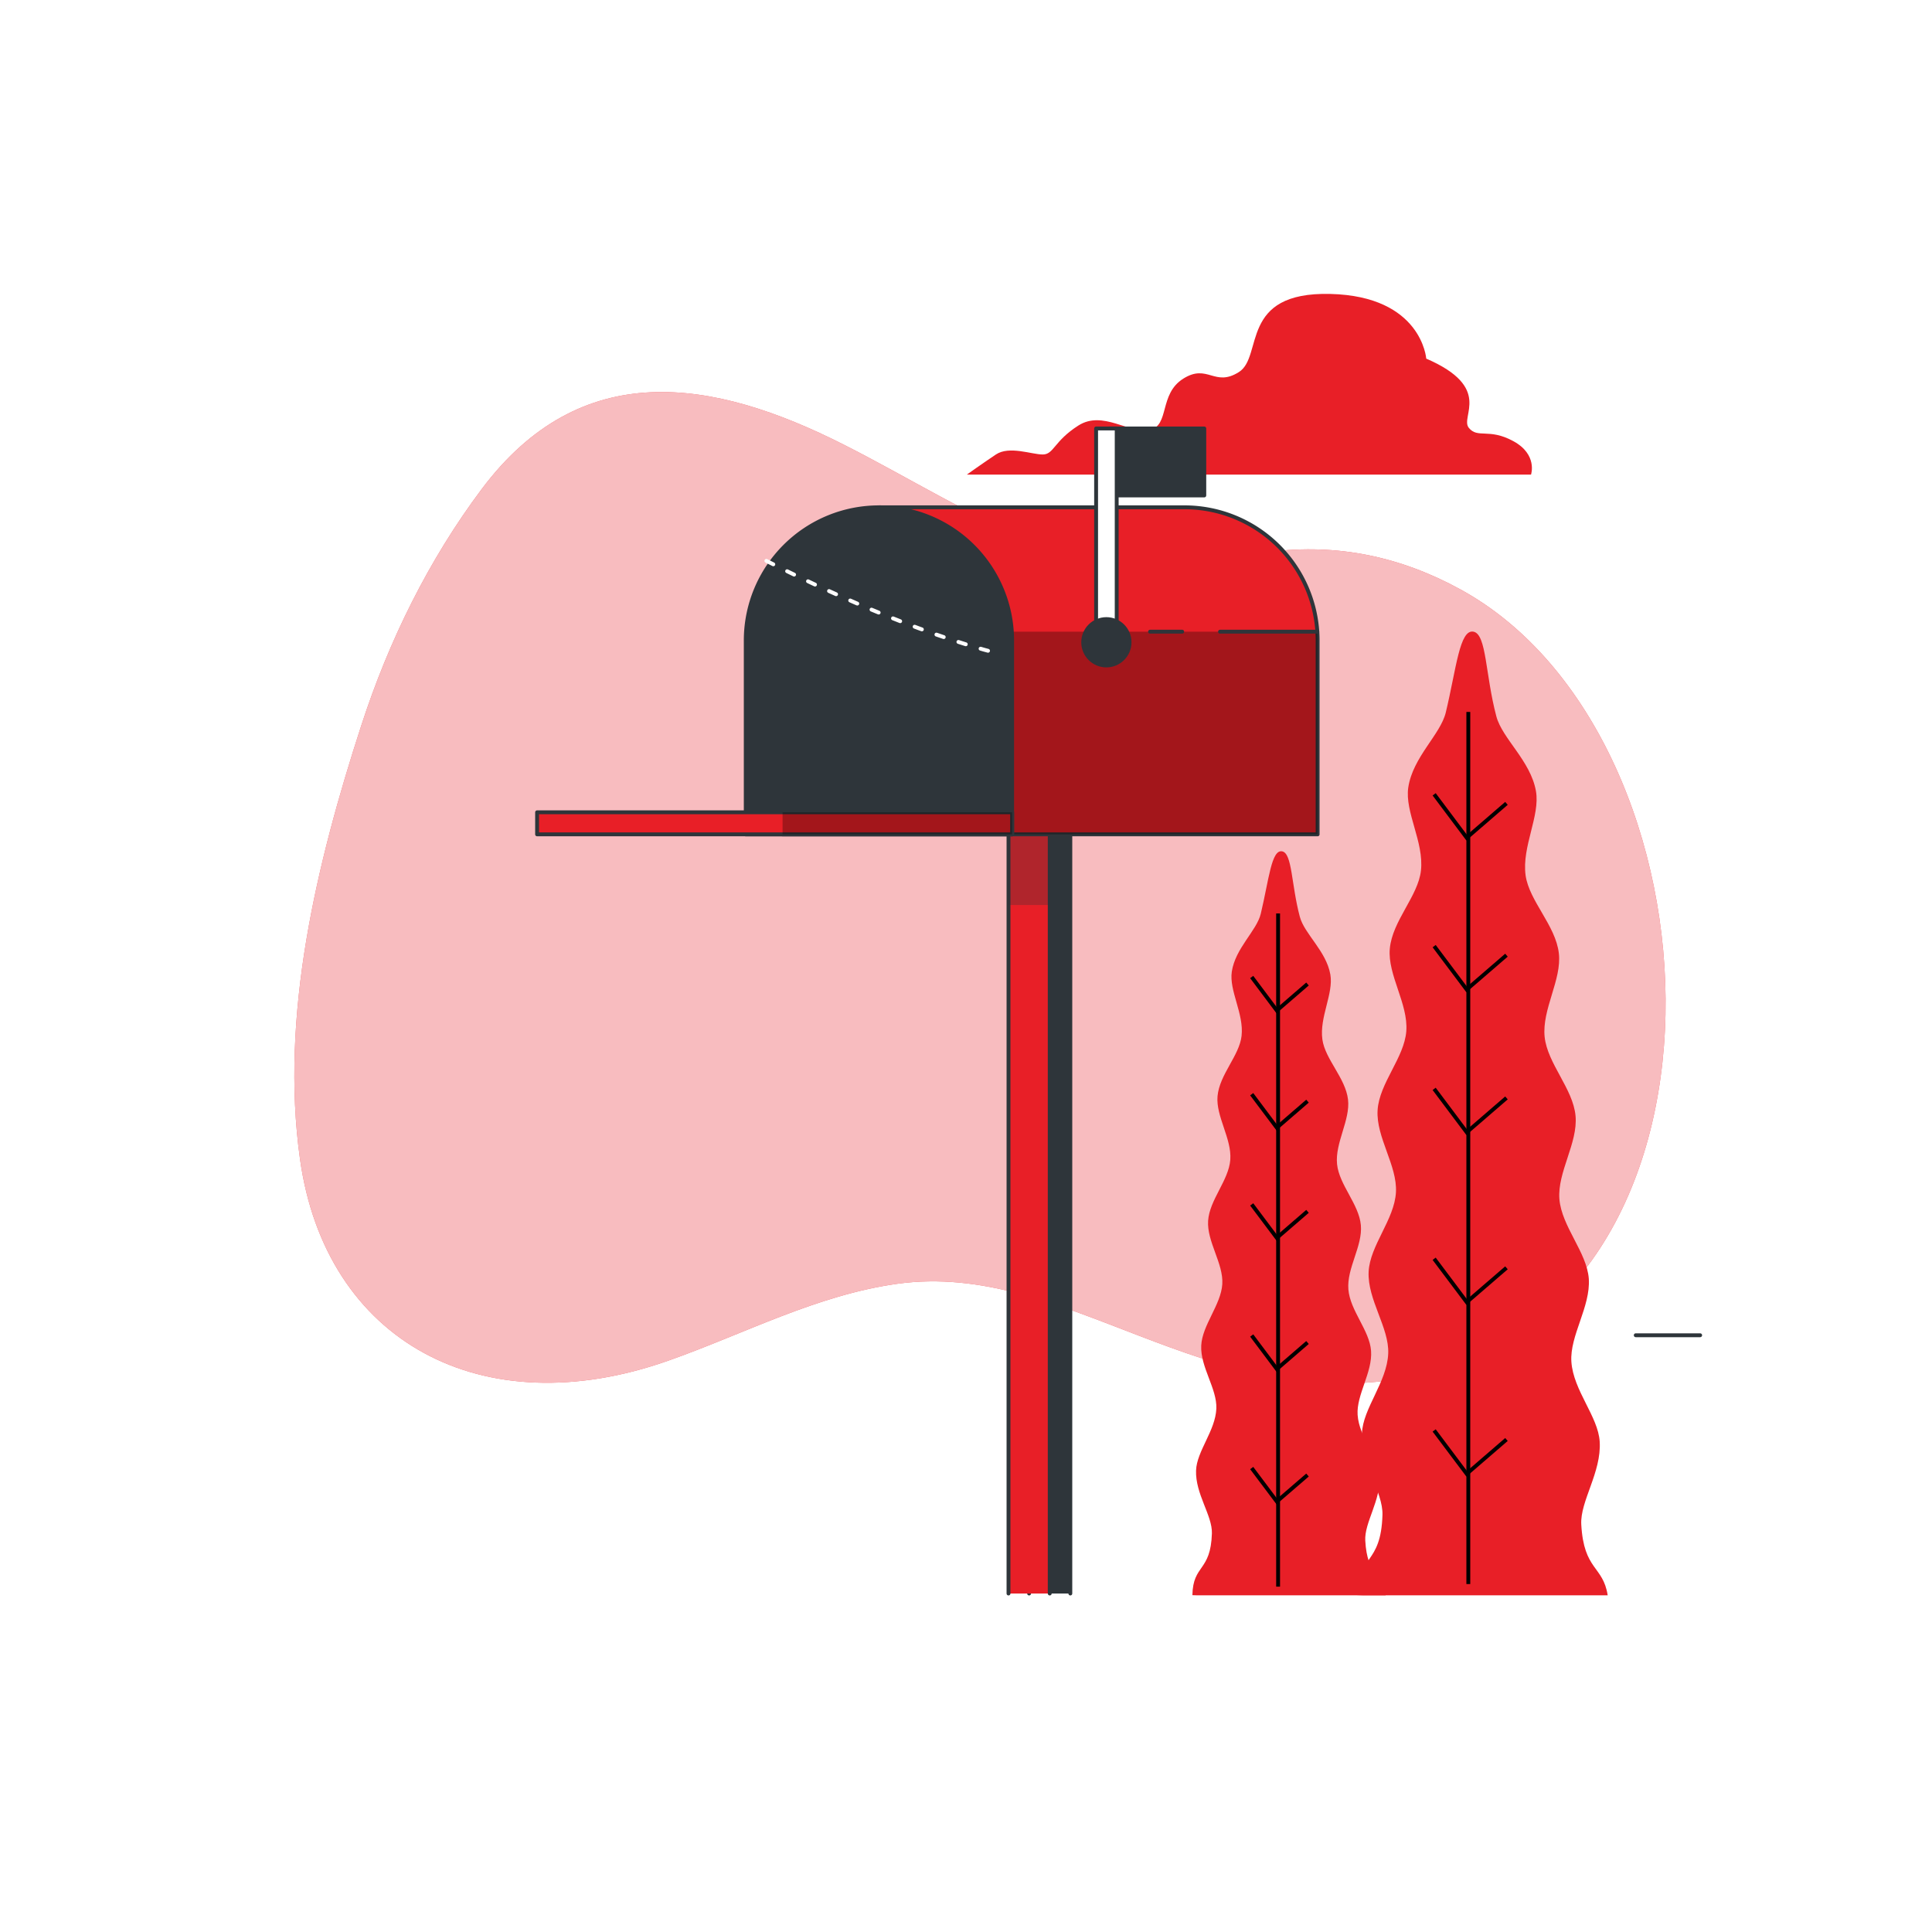
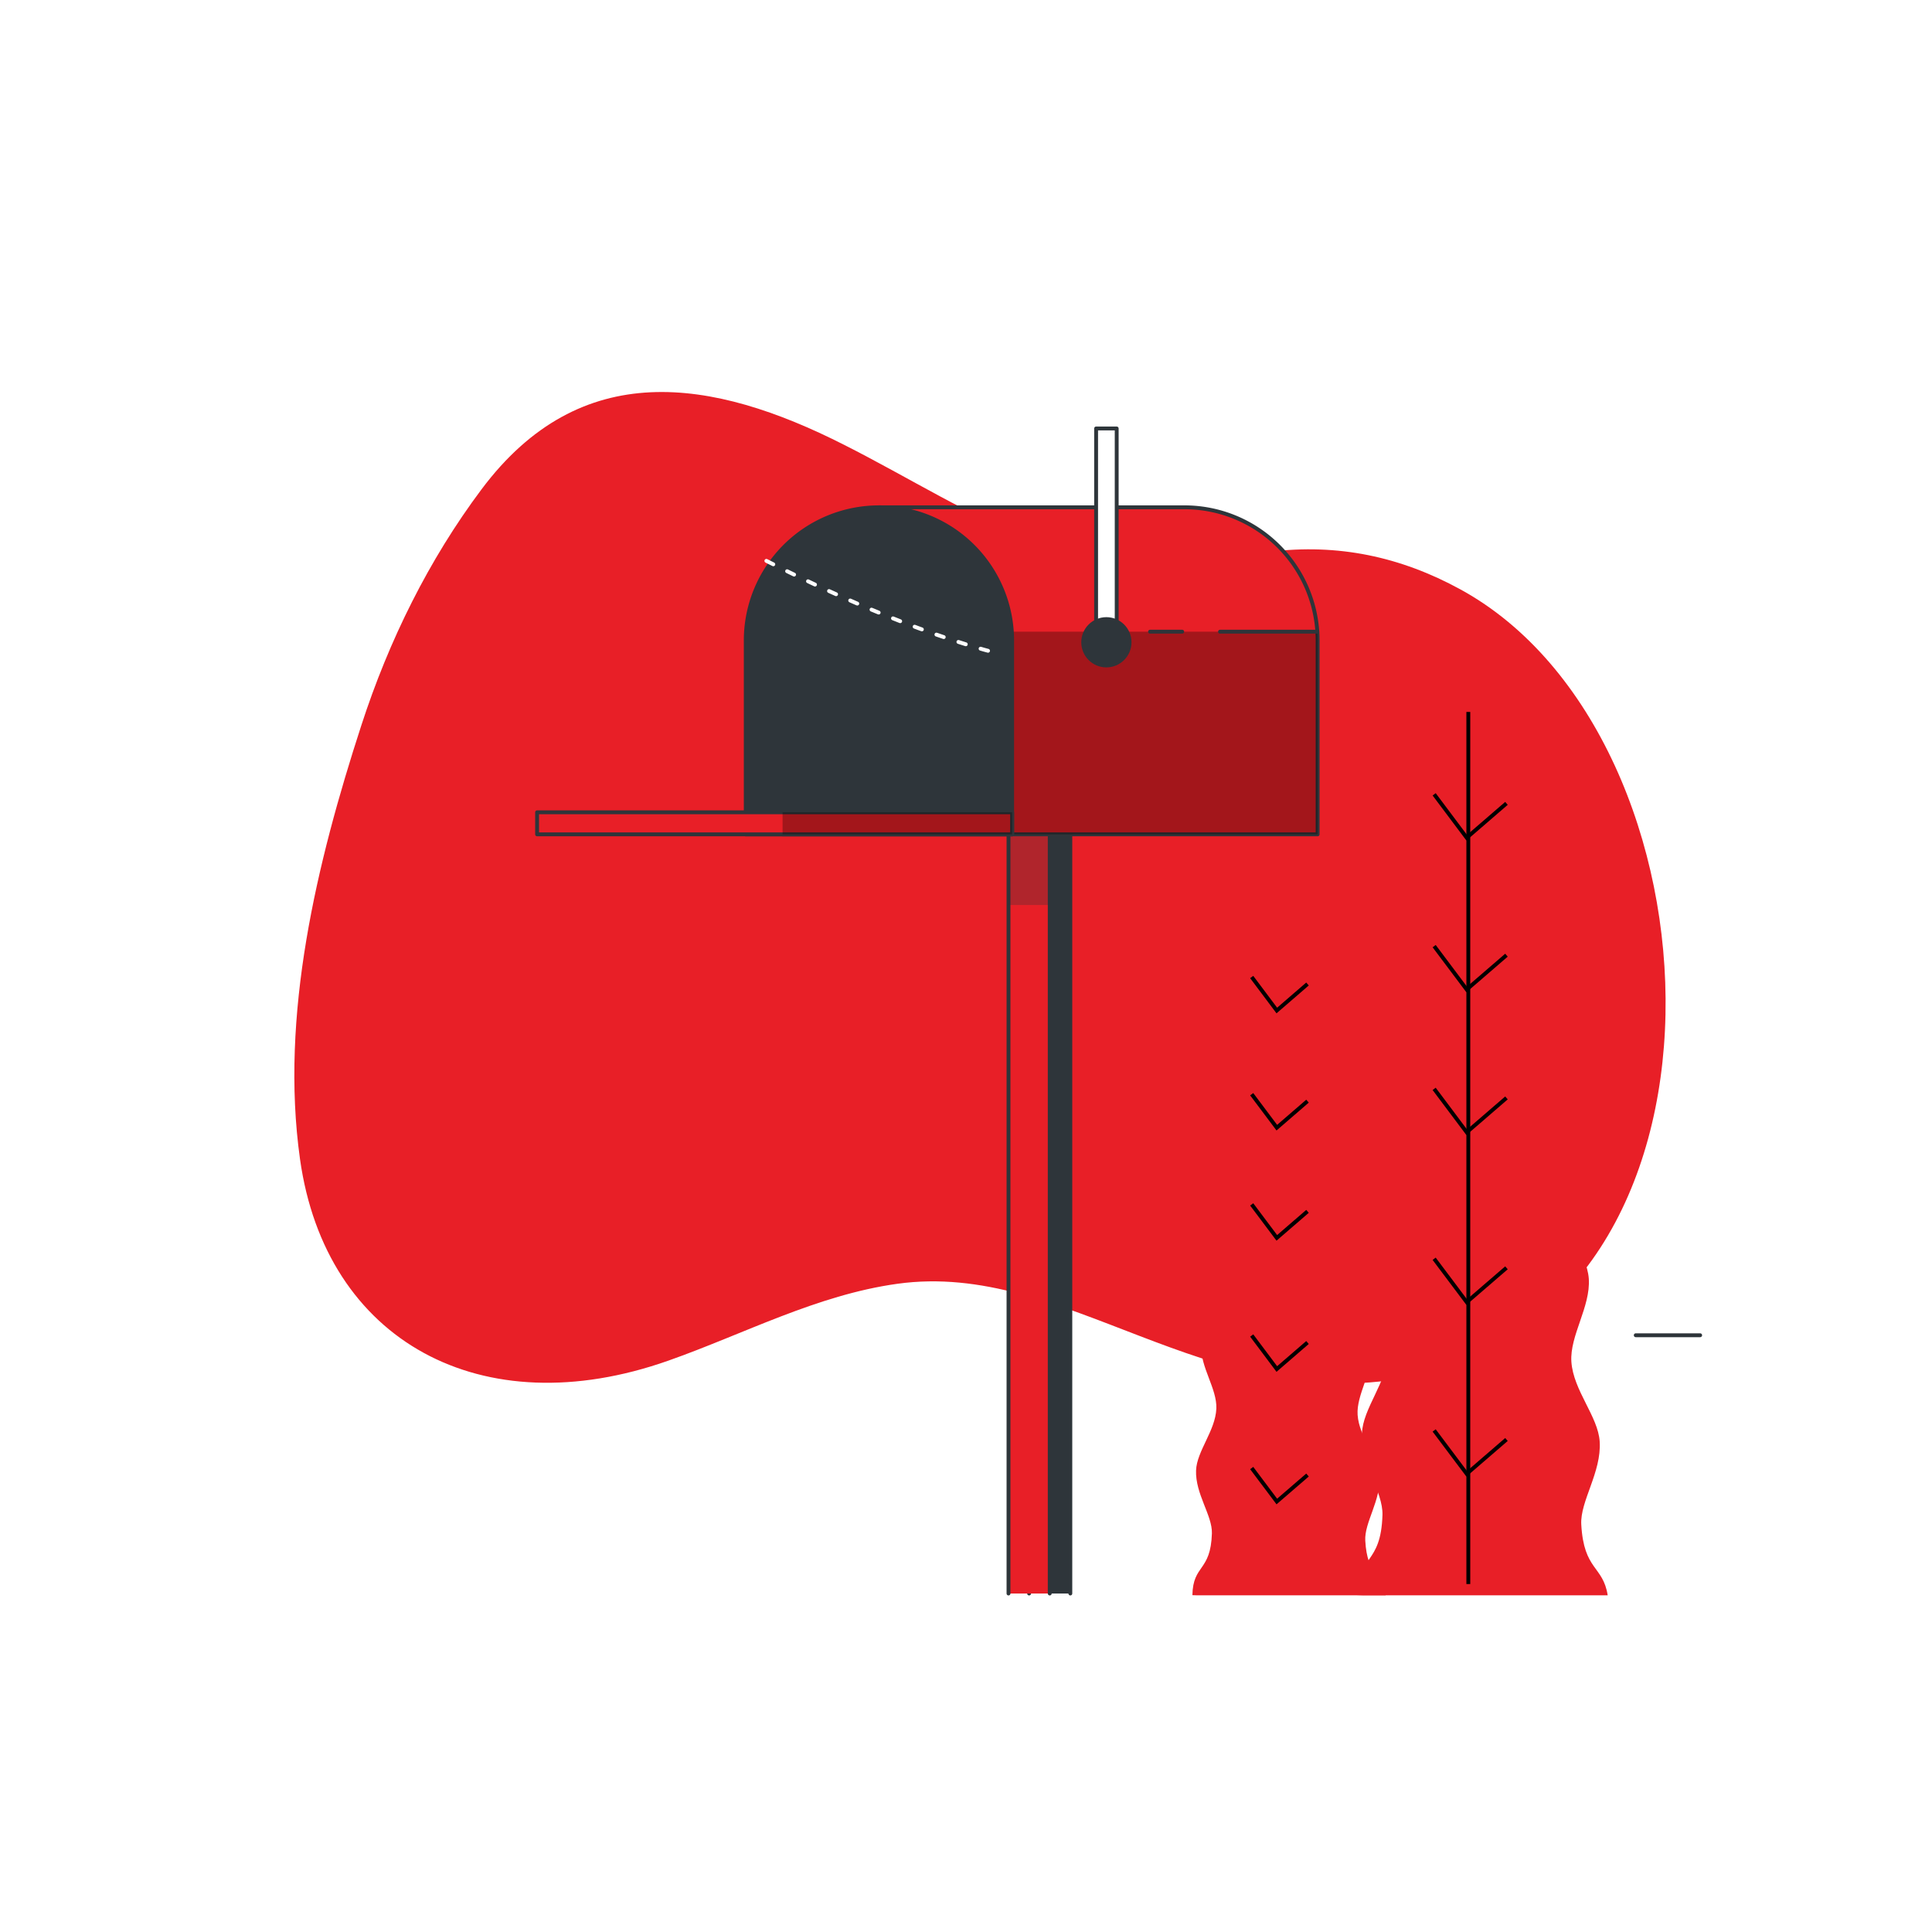
<svg xmlns="http://www.w3.org/2000/svg" id="freepik_stories-mailbox" class="animated" version="1.1" viewBox="0 0 500 500">
  <style>@keyframes fadeIn{0%{opacity:0}to{opacity:1}}@keyframes floating{0%,to{opacity:1;transform:translateY(0)}50%{transform:translateY(-10px)}}@keyframes wind{0%{transform:rotate(0deg)}25%{transform:rotate(1deg)}75%{transform:rotate(-1deg)}}svg#freepik_stories-mailbox:not(.animated) .animable{opacity:0}</style>
  <g id="freepik--background-simple--inject-1--inject-31" class="animable" style="transform-origin:253.617px 229.743px">
    <path d="M378 152.56c-15.56-8.52-31.77-11.94-49.46-9.75-21.79 2.69-39 5.86-59.85-2.26-17.53-6.82-33.54-17-50.26-25.44-34.2-17.35-68.15-22.72-93.79 11.5-13.64 18.21-24 39.12-31.15 61.18-11.56 35.59-21.06 75-15.85 112.17 6.59 47.12 47 69.24 95.34 52.17 19.55-6.9 38.42-17 59.27-19.89 43.63-6.06 79.59 34 131.91 24.26 90.18-16.76 83.52-165.79 13.84-203.94z" style="transform-origin:253.617px 229.743px" id="el4e8igw0fa3v" fill="#e81f27" class="animable" />
-     <path d="M378 152.56c-15.56-8.52-31.77-11.94-49.46-9.75-21.79 2.69-39 5.86-59.85-2.26-17.53-6.82-33.54-17-50.26-25.44-34.2-17.35-68.15-22.72-93.79 11.5-13.64 18.21-24 39.12-31.15 61.18-11.56 35.59-21.06 75-15.85 112.17 6.59 47.12 47 69.24 95.34 52.17 19.55-6.9 38.42-17 59.27-19.89 43.63-6.06 79.59 34 131.91 24.26 90.18-16.76 83.52-165.79 13.84-203.94z" style="transform-origin:253.617px 229.743px" id="el2fab4j0ygim" fill="#fff" class="animable" opacity=".7" />
  </g>
  <g id="freepik--Clouds--inject-1--inject-31" class="animable animator-active" style="transform-origin:261.593px 163.018px;animation:1s 1 forwards cubic-bezier(.36,-.01,.5,1.38) fadeIn,1.5s Infinite linear floating;animation-delay:0s,1s">
-     <path d="M391.65 114.17c-6.35-3.47-9.23-.58-11.54-3.47s6.35-10.39-11-17.89c0 0-1.15-16.16-24.82-16.74S327 92.23 320.65 96.27 312.57 94 306.22 98s-3.46 12.12-8.65 13.27-12.13-5.19-18.48-1.15-6.35 7.5-9.23 7.5-8.66-2.31-12.12 0-7.51 5.2-7.51 5.2h146s1.77-5.19-4.58-8.65z" style="transform-origin:323.343px 99.438px;animation:1s 1 forwards cubic-bezier(.36,-.01,.5,1.38) fadeIn;animation-delay:0s" id="elqn7jn6btvy" fill="#e81f27" class="animable" />
-   </g>
+     </g>
  <g id="freepik--Plants--inject-1--inject-31" class="animable" style="transform-origin:362.33px 288.157px">
    <path d="M352.87 412.87h63.2c-1.21-7.73-6.18-6.37-6.84-18.35-.33-6 5.26-13.5 4.77-21.42-.4-6.53-6.83-13.22-7.33-20.69-.45-6.74 5-14.22 4.51-21.48-.51-6.86-7-13.45-7.61-20.59-.56-7 4.82-14.51 4.18-21.55s-7.27-13.51-8-20.45c-.73-7.13 4.48-14.81 3.68-21.63-.84-7.25-7.68-13.51-8.61-20.19-1-7.43 3.81-15.37 2.68-21.79-1.39-7.86-8.71-13.55-10.25-19.35-2.87-10.81-2.51-21.22-5.9-21.9-3.61-.72-4.44 9.49-7.18 20.9-1.38 5.73-8.53 11.54-9.71 19.41-.95 6.37 4.11 14.12 3.28 21.52-.74 6.63-7.41 13-8.06 20.21-.61 6.78 4.8 14.25 4.27 21.34-.52 6.89-7 13.46-7.43 20.46s5.13 14.32 4.75 21.23c-.39 7.08-6.74 13.77-7.07 20.58-.34 7.21 5.35 14.48 5.07 21.16-.31 7.41-6.57 14.19-6.8 20.67-.28 7.86 5.49 15.11 5.31 21.1-.38 13-6.33 10.29-6.54 20.75z" style="transform-origin:383.655px 288.157px" id="el1k785lf6kov" fill="#e81f27" class="animable" />
    <path style="transform-origin:380px 297.1px" id="el2601iue6qiv" fill="none" stroke="#000" stroke-miterlimit="10" d="M380 184.25v225.7" class="animable" />
    <path style="transform-origin:380.515px 211.185px" id="ellwzntbua4l" fill="none" stroke="#000" stroke-miterlimit="10" d="M389.87 207.91l-10.29 8.89-8.42-11.23" class="animable" />
    <path style="transform-origin:380.515px 250.47px" id="el78gvv6e5jir" fill="none" stroke="#000" stroke-miterlimit="10" d="M389.87 247.2l-10.29 8.88-8.42-11.22" class="animable" />
    <path style="transform-origin:380.515px 287.415px" id="elvxbf8yjvdeh" fill="none" stroke="#000" stroke-miterlimit="10" d="M389.87 284.14l-10.29 8.89-8.42-11.23" class="animable" />
    <path style="transform-origin:380.515px 331.38px" id="elqm25wq5167" fill="none" stroke="#000" stroke-miterlimit="10" d="M389.87 328.11l-10.29 8.88-8.42-11.22" class="animable" />
    <path style="transform-origin:380.515px 375.81px" id="ellkbpxl0qsp" fill="none" stroke="#000" stroke-miterlimit="10" d="M389.87 372.54l-10.29 8.88-8.42-11.22" class="animable" />
    <path d="M309.82 412.87h48.79c-.94-6-4.77-4.92-5.28-14.16-.26-4.66 4.05-10.42 3.68-16.54-.31-5-5.27-10.21-5.66-16-.35-5.2 3.89-11 3.48-16.58-.39-5.3-5.42-10.38-5.87-15.89s3.72-11.21 3.23-16.64-5.62-10.43-6.16-15.78c-.56-5.51 3.46-11.43 2.84-16.71-.65-5.59-5.93-10.42-6.64-15.57-.8-5.74 2.94-11.87 2.06-16.82-1.07-6.07-6.72-10.47-7.9-14.94-2.22-8.34-1.94-16.39-4.56-16.91-2.79-.56-3.43 7.32-5.54 16.14-1.06 4.42-6.59 8.91-7.5 15-.73 4.92 3.17 10.9 2.53 16.61-.57 5.12-5.71 10-6.22 15.6-.47 5.23 3.71 11 3.3 16.47-.4 5.32-5.39 10.39-5.74 15.79s4 11.06 3.67 16.39-5.2 10.63-5.45 15.89c-.27 5.56 4.12 11.17 3.91 16.33-.24 5.72-5.07 11-5.25 16-.22 6.06 4.24 11.67 4.1 16.28-.3 10-4.89 7.95-5.05 16z" style="transform-origin:333.6px 316.586px" id="el5cuioy2d7lk" fill="#e81f27" class="animable" />
-     <path style="transform-origin:330.77px 323.51px" id="elexflqxzorlm" fill="none" stroke="#000" stroke-miterlimit="10" d="M330.77 236.4v174.22" class="animable" />
    <path style="transform-origin:331.16px 257.185px" id="eli3hknphpaa" fill="none" stroke="#000" stroke-miterlimit="10" d="M338.38 254.66l-7.94 6.86-6.5-8.67" class="animable" />
    <path style="transform-origin:331.16px 287.51px" id="elblg7558h7wi" fill="none" stroke="#000" stroke-miterlimit="10" d="M338.38 284.98l-7.94 6.86-6.5-8.66" class="animable" />
    <path style="transform-origin:331.16px 316.03px" id="elu4emb74oey" fill="none" stroke="#000" stroke-miterlimit="10" d="M338.38 313.5l-7.94 6.86-6.5-8.66" class="animable" />
    <path style="transform-origin:331.16px 349.965px" id="el0zphwc99eah" fill="none" stroke="#000" stroke-miterlimit="10" d="M338.38 347.44l-7.94 6.86-6.5-8.67" class="animable" />
    <path style="transform-origin:331.16px 384.26px" id="elquhsn0up9nl" fill="none" stroke="#000" stroke-miterlimit="10" d="M338.38 381.74l-7.94 6.85-6.5-8.66" class="animable" />
  </g>
  <g id="freepik--Mailbox--inject-1--inject-31" class="animable" style="transform-origin:240px 261.645px">
    <path style="transform-origin:271.665px 311.31px" id="elbmku15rz1ad" fill="#2e353a" stroke="#2e353a" stroke-linecap="round" stroke-linejoin="round" d="M266.33 412.4V210.22H277V412.4" class="animable" />
    <path style="transform-origin:266.335px 311.31px" id="el5e8d2mbf17c" fill="#e81f27" stroke="#2e353a" stroke-linecap="round" stroke-linejoin="round" d="M261 412.4V210.22h10.67V412.4" class="animable" />
    <path style="mix-blend-mode:multiply;transform-origin:266.335px 222.22px" id="elq2ac2xozu7f" fill="#2e353a" d="M261 210.22h10.67v24H261z" class="animable" opacity=".3" />
    <path d="M306.53 131.29h-79.06l34.46 84.64H341v-50.18a34.46 34.46 0 0 0-34.47-34.46z" style="transform-origin:284.235px 173.61px" id="el3ksar6wkc3n" fill="#e81f27" stroke="#2e353a" stroke-linecap="round" stroke-linejoin="round" class="animable" />
    <path d="M255.9 201.11l6 14.82H341v-50.18c0-.76 0-1.52-.08-2.27h-85z" style="mix-blend-mode:multiply;transform-origin:298.45px 189.705px" id="el8g6qk73opcs" class="animable" opacity=".3" />
    <path style="transform-origin:301.79px 163.48px" id="elb01h6s1tcva" fill="none" stroke="#2e353a" stroke-linecap="round" stroke-linejoin="round" d="M305.95 163.48h-8.32" class="animable" />
    <path style="transform-origin:328.33px 163.48px" id="elzvv62exf2rn" fill="none" stroke="#2e353a" stroke-linecap="round" stroke-linejoin="round" d="M340.92 163.48h-25.18" class="animable" />
    <path d="M227.47 131.29h0a34.47 34.47 0 0 1 34.47 34.47v50.18h0H193h0v-50.19a34.47 34.47 0 0 1 34.47-34.46z" style="transform-origin:227.47px 173.615px" id="elvl8werv2qig" fill="#2e353a" stroke="#2e353a" stroke-linecap="round" stroke-linejoin="round" class="animable" />
    <path style="transform-origin:232.23px 213.075px" id="elwip6u7ropc" fill="#e81f27" stroke="#2e353a" stroke-linecap="round" stroke-linejoin="round" d="M202.53 210.22h59.4v5.71h-59.4z" class="animable" />
    <path style="transform-origin:200.465px 213.075px" id="ellrhc5ro04z" fill="#e81f27" stroke="#2e353a" stroke-linecap="round" stroke-linejoin="round" d="M139 210.22h122.93v5.71H139z" class="animable" />
    <path style="transform-origin:232.23px 213.075px" id="elbddnmx4ulp5" d="M202.53 210.22h59.4v5.71h-59.4z" class="animable" opacity=".3" />
-     <path style="transform-origin:299.335px 119.555px" id="el62ecdt32865" fill="#2e353a" stroke="#2e353a" stroke-linecap="round" stroke-linejoin="round" d="M287 110.89h24.67v17.33H287z" class="animable" />
    <path style="transform-origin:286.335px 137.89px" id="elmlha97zvsji" fill="#fff" stroke="#2e353a" stroke-linecap="round" stroke-linejoin="round" d="M283.67 110.89H289v54h-5.33z" class="animable" />
    <circle cx="286.33" cy="166.22" r="6" style="transform-origin:286.33px 166.22px" id="elhv5oigxexxc" fill="#2e353a" stroke="#2e353a" stroke-linecap="round" stroke-linejoin="round" class="animable" />
  </g>
  <g id="freepik--paper-planes--inject-1--inject-31" class="animable" style="transform-origin:254.809px 213.875px;animation:1.2s 1 forwards cubic-bezier(.36,-.01,.5,1.38) fadeIn,1.5s Infinite linear wind;animation-delay:0s,1.2s">
    <path d="M198.34 145.15c13.92 7.07 38.12 18.4 60.44 24.1" style="transform-origin:228.56px 157.2px;animation:1.2s 1 forwards cubic-bezier(.36,-.01,.5,1.38) fadeIn;animation-delay:0s" id="elo7ih07er938" fill="none" stroke="#fff" stroke-dasharray="2 4" stroke-linecap="round" stroke-linejoin="round" class="animable" />
  </g>
  <g id="freepik--Fence--inject-1--inject-31" class="animable" style="transform-origin:256.165px 348.996px;animation:1s 1 forwards cubic-bezier(.36,-.01,.5,1.38) fadeIn;animation-delay:0s">
    <path style="transform-origin:431.665px 345.56px;animation:1s 1 forwards cubic-bezier(.36,-.01,.5,1.38) fadeIn;animation-delay:0s" id="elq2fmxnbwhx" fill="#fff" stroke="#2e353a" stroke-linecap="round" stroke-linejoin="round" d="M423.33 345.56H440" class="animable" />
  </g>
  <defs>
    <filter id="active" height="200%">
      <feMorphology in="SourceAlpha" operator="dilate" radius="2" result="DILATED" />
      <feFlood flood-color="#32DFEC" flood-opacity="1" result="PINK" />
      <feComposite in="PINK" in2="DILATED" operator="in" result="OUTLINE" />
      <feMerge>
        <feMergeNode in="OUTLINE" />
        <feMergeNode in="SourceGraphic" />
      </feMerge>
    </filter>
    <filter id="hover" height="200%">
      <feMorphology in="SourceAlpha" operator="dilate" radius="2" result="DILATED" />
      <feFlood flood-color="red" flood-opacity=".5" result="PINK" />
      <feComposite in="PINK" in2="DILATED" operator="in" result="OUTLINE" />
      <feMerge>
        <feMergeNode in="OUTLINE" />
        <feMergeNode in="SourceGraphic" />
      </feMerge>
      <feColorMatrix values="0 0 0 0 0 0 1 0 0 0 0 0 0 0 0 0 0 0 1 0" />
    </filter>
  </defs>
</svg>